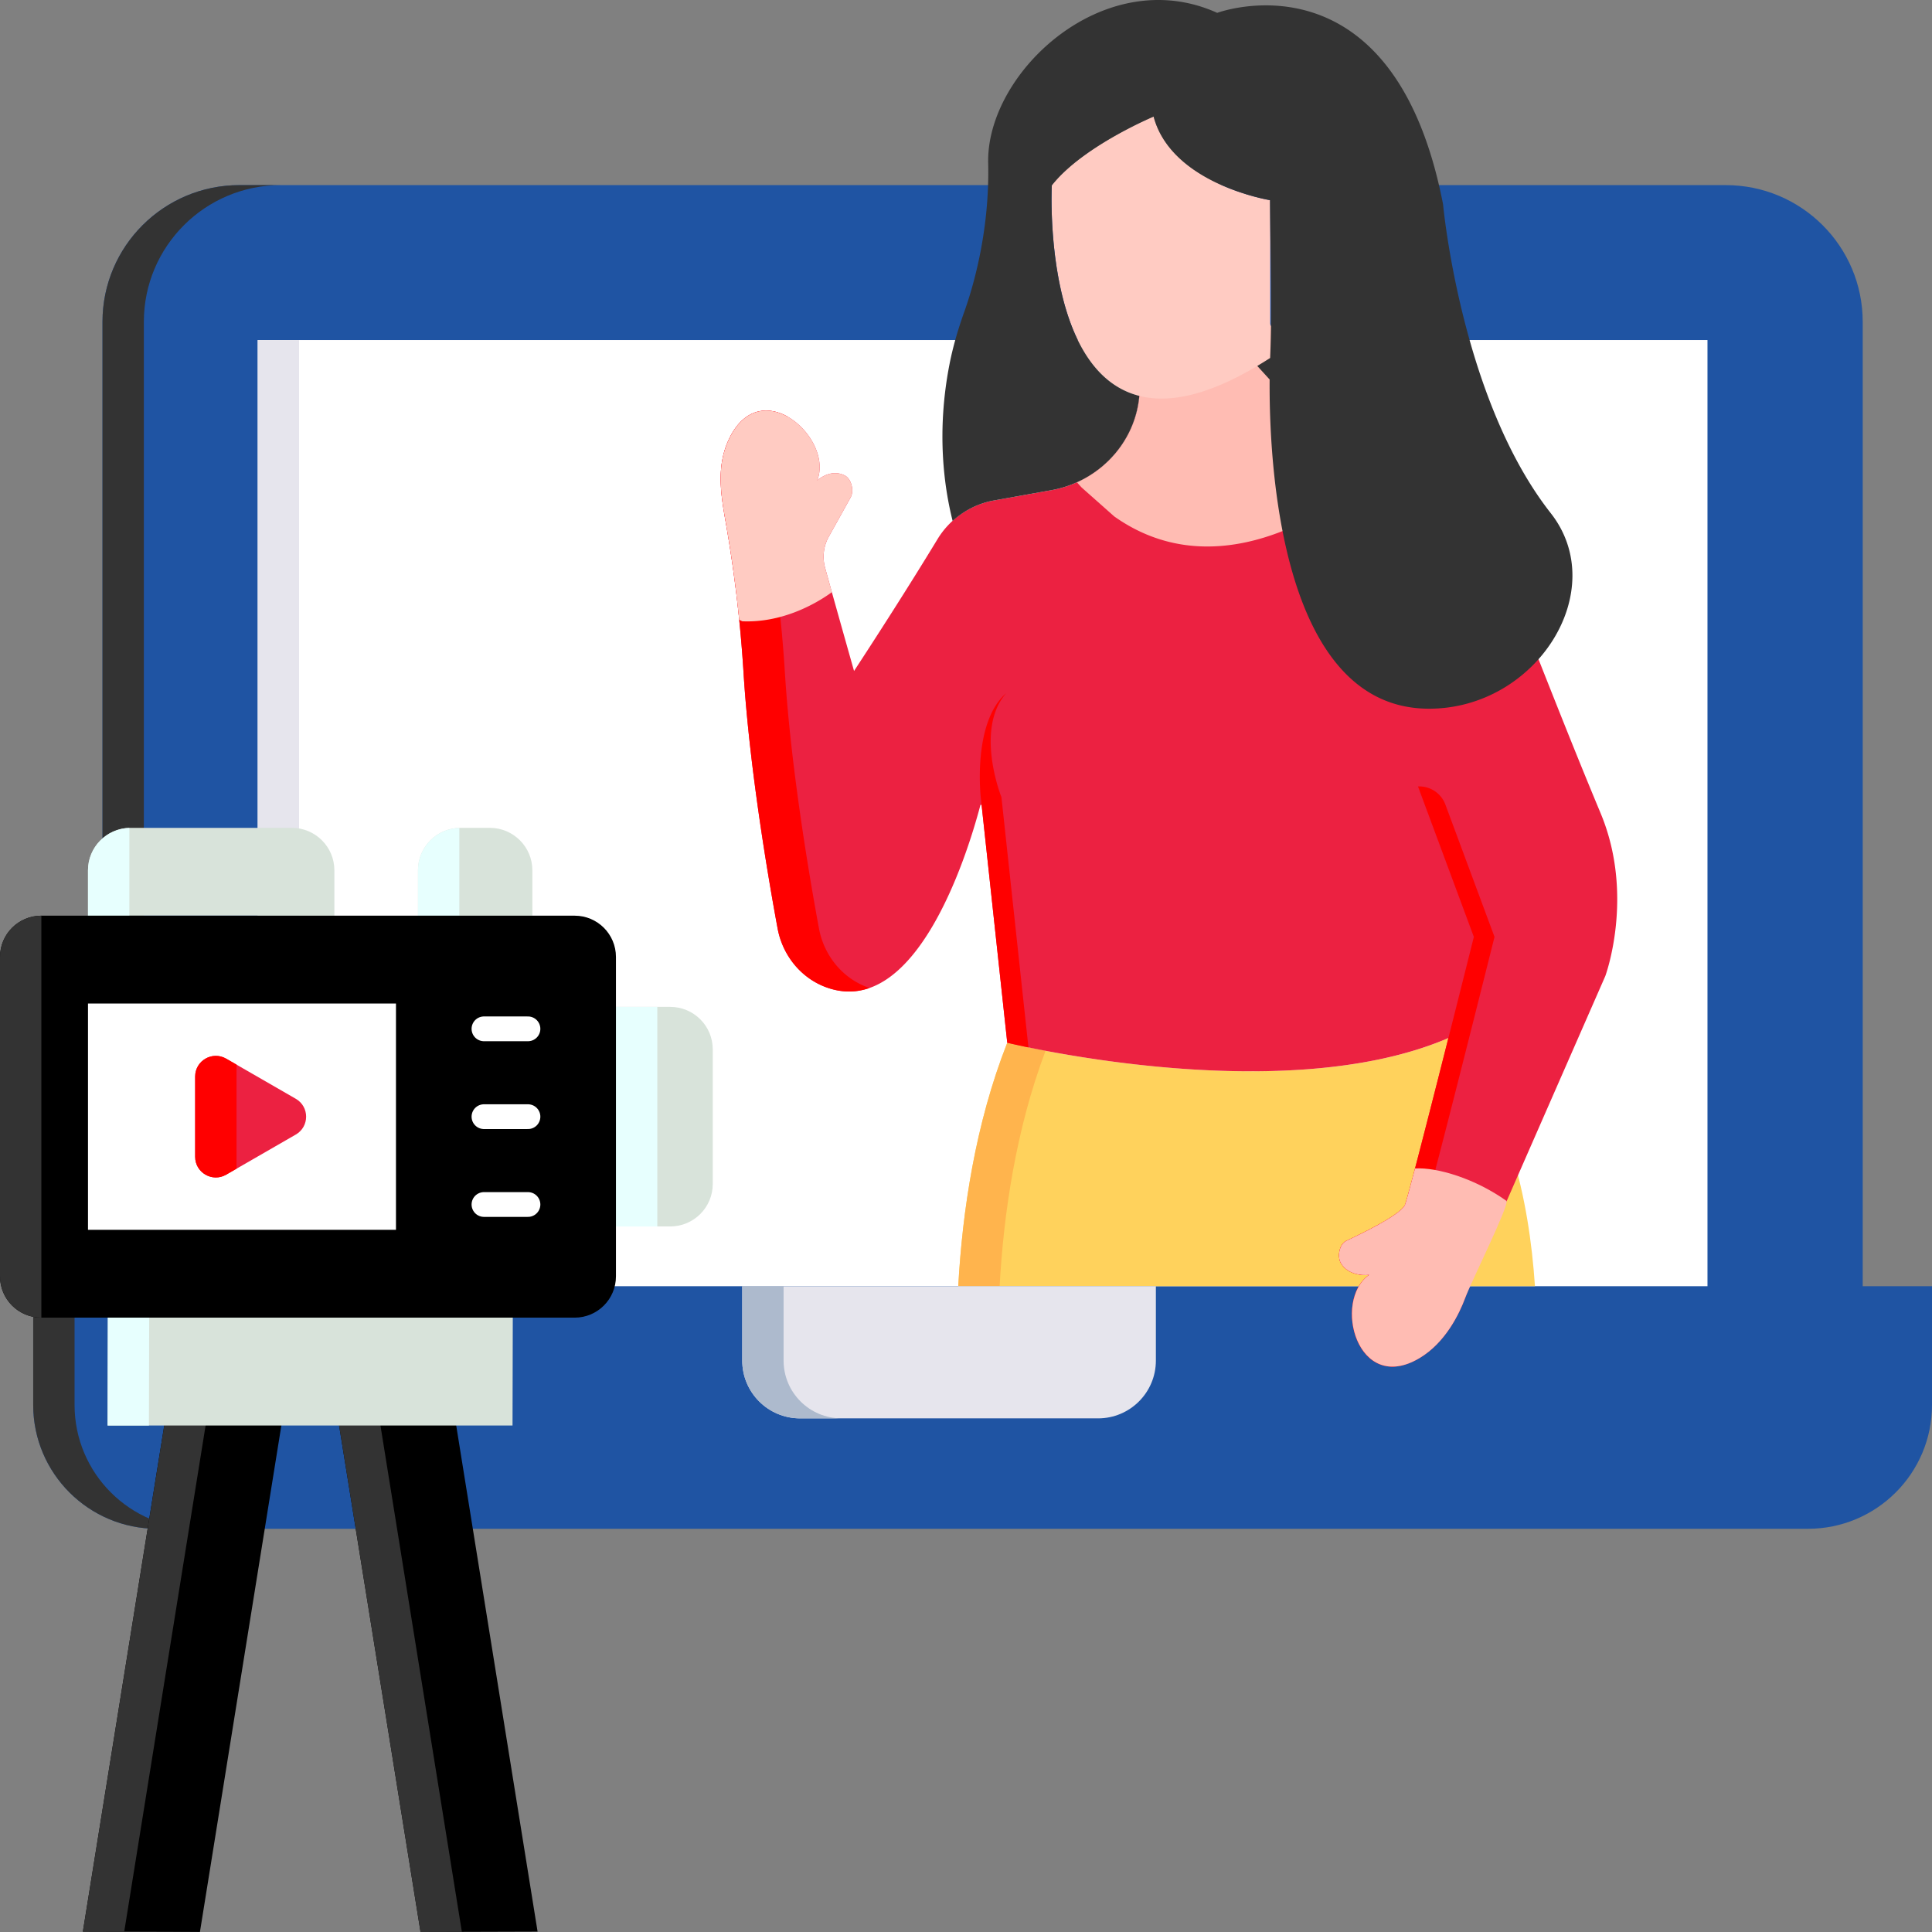
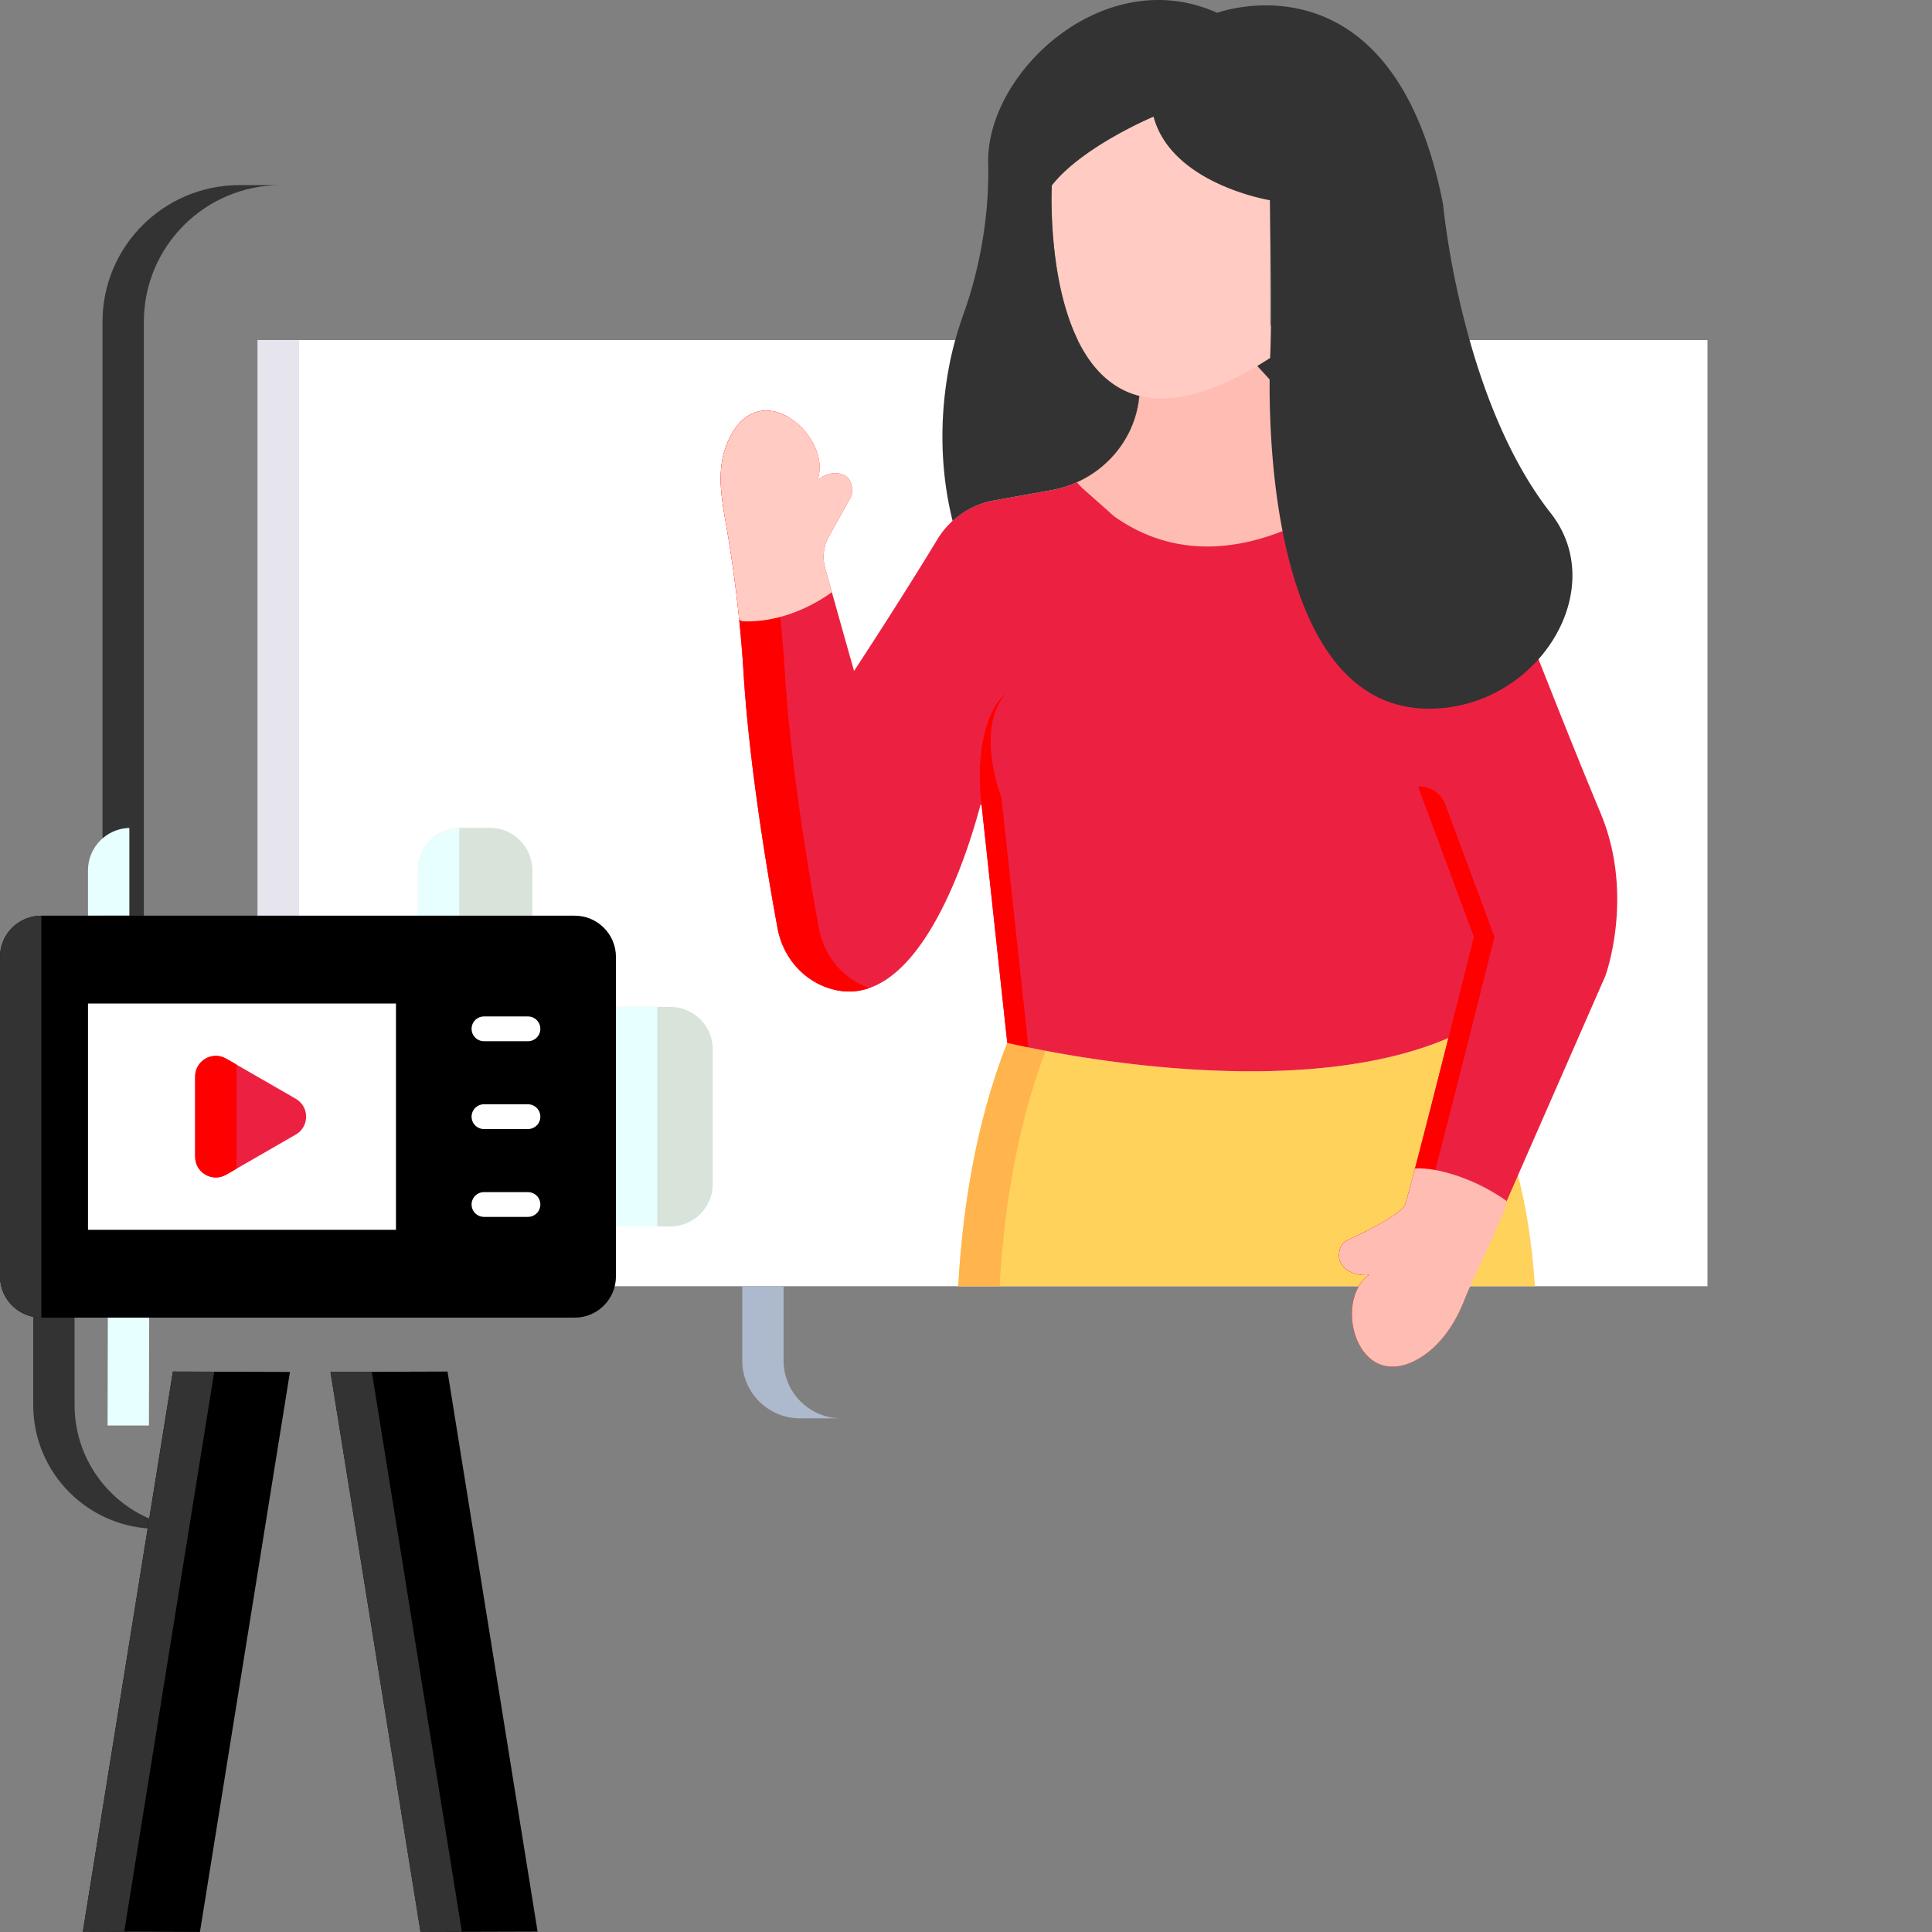
<svg xmlns="http://www.w3.org/2000/svg" version="1.1" width="512" height="512" x="0" y="0" viewBox="0 0 468 468" style="enable-background:new 0 0 512 512" xml:space="preserve" class="">
  <rect x="0" y="0" width="468" height="468" fill="#808080" stroke="none" />
  <g>
-     <path fill="#1f54a3" d="M451.215 311.567V77.957c0-18.29-14.854-33.116-33.177-33.116H58.006c-18.323 0-33.177 14.827-33.177 33.116v233.609H8.044v28.762c0 16.569 13.456 30 30.055 30h399.847c16.599 0 30.055-13.431 30.055-30v-28.762h-16.786z" opacity="1" data-original="#8b76e9" class="" />
    <path fill="#ffffff" d="M62.429 82.373h351.185v229.193H62.429z" opacity="1" data-original="#ffffff" class="" />
    <path fill="#333333" d="M34.847 311.567V77.957c0-18.29 14.854-33.116 33.177-33.116H58.006c-18.323 0-33.177 14.827-33.177 33.116v233.609h10.018z" opacity="1" data-original="#7569cc" class="" />
    <path fill="#e6e5ed" d="M62.429 82.373h10.018v229.193H62.429z" opacity="1" data-original="#d1ccff" class="" />
    <path fill="#ffd25c" d="M371.821 311.567c-1.421-21.203-6.627-44.837-20.968-60.112-40.584 17.435-106.857 1.133-106.857 1.133-7.73 19.646-10.87 40.78-11.871 58.979z" opacity="1" data-original="#ffd25c" class="" />
    <path fill="#ffb44d" d="M242.146 311.567c.968-17.598 3.936-37.938 11.119-57.025-5.81-1.103-9.269-1.953-9.269-1.953-7.73 19.646-10.87 40.78-11.871 58.979h10.021z" opacity="1" data-original="#ffb44d" class="" />
    <path fill="#333333" d="M18.062 340.328v-28.762H8.044v28.762c0 16.569 13.456 30 30.055 30h10.018c-16.599 0-30.055-13.431-30.055-30z" opacity="1" data-original="#7569cc" class="" />
    <path fill="#ec2141" d="M387.743 197.028c-7.566-18.105-14.659-36.405-21.905-54.64-4.473-11.254-13.621-20.13-25.158-23.868-6.31-2.045-10.393-1.669-10.393-1.669l-33.506-36.733-20.677 8.632v4.702c0 .455-.01.904-.028 1.347-.504 11.951-9.581 21.816-21.376 23.932l-13.944 2.501a20.141 20.141 0 0 0-13.661 9.38c-7.102 11.699-14.919 23.829-20.213 31.925-2.845-10.066-5.571-19.754-7.02-25.02a10 10 0 0 1 .92-7.552c2.279-4.064 5.255-9.44 5.255-9.44.931-1.639.2-4.745-1.595-5.435-2.458-1.149-4.928-.035-6.485 1.289 4.027-10.172-13.49-26.007-21.239-10.29-3.353 6.799-2.065 13.892-.848 20.855a326.476 326.476 0 0 1 4.24 35.966c1.438 23.12 5.959 49.589 8.253 61.989 1.226 6.628 5.822 12.265 12.223 14.413 20.848 6.997 33.208-30.24 36.915-44.331l.274-.012 6.22 57.616s66.272 16.302 106.857-1.133c-4.496 17.789-9.914 39.003-10.569 40.551-1.612 2.587-10.424 6.789-14.245 8.614-1.675.868-2.209 4.033-1.08 5.587 1.435 2.299 4.661 2.87 6.69 2.606-8.928 6.341-2.877 29.145 12.198 20.176 6.34-3.771 9.677-10.831 11.066-14.557 4.067-10.894 4.076-8.848 9.372-21.914l24.582-56.085c.001.005 7.187-19.432-1.123-39.402z" opacity="1" data-original="#ff668e" class="" />
    <path fill="#ff0000" d="M336.659 308.813c-2.029.264-5.256-.307-6.69-2.606-1.129-1.554-.596-4.719 1.08-5.587 3.821-1.825 12.633-6.027 14.245-8.614 1.14-2.697 16.732-65.058 16.732-65.058l-11.9-32.048a6.762 6.762 0 0 0-6.642-4.398l13.533 36.446s-15.592 62.361-16.732 65.058c-1.612 2.587-10.424 6.789-14.245 8.614-1.675.868-2.209 4.033-1.08 5.587 1.435 2.299 4.661 2.87 6.69 2.606-8.105 5.757-3.863 25.079 8.267 21.88-8.127-2.428-10.119-17.007-3.258-21.88zM243.739 167.913c-8.22 7.115-6.165 25.191-6.165 25.191l6.422 59.484s1.859.457 5.132 1.134l-6.544-60.618c-.001 0-6.559-16.402 1.155-25.191z" opacity="1" data-original="#ff3c84" class="" />
    <path fill="#ffbcb3" d="m262.022 118.1 7.886 6.995c28.643 20.289 60.377-8.242 60.379-8.244l-24.038-40.685-30.145 12.585v4.702c0 .455-.01.904-.028 1.347-.412 9.763-6.549 18.13-15.212 22.021l.004.003a58.1 58.1 0 0 0 1.154 1.276z" opacity="1" data-original="#ffbcb3" class="" />
    <path fill="#ff0000" d="M198.382 224.902c-2.294-12.4-6.816-38.869-8.253-61.989a326.447 326.447 0 0 0-4.24-35.966c-.218-1.246-.388-2.173-.491-2.631-.868-3.88-1.921-11.615 1.338-18.224 1.183-2.4 2.596-4.057 4.123-5.118-4.705-2.685-10.501-2.266-14.142 5.118-3.353 6.799-2.065 13.892-.848 20.855a326.476 326.476 0 0 1 4.24 35.966c1.438 23.12 5.959 49.589 8.253 61.989 1.226 6.628 5.822 12.265 12.223 14.413 3.603 1.209 6.952 1.094 10.047.009l-.029-.009c-6.398-2.149-10.994-7.785-12.221-14.413z" opacity="1" data-original="#ff3c84" class="" />
    <path fill="#ffcbc2" d="M201.51 143.449a1660.97 1660.97 0 0 1-1.648-5.931 10 10 0 0 1 .92-7.552c2.279-4.064 5.255-9.44 5.255-9.44.931-1.639.2-4.745-1.595-5.435-2.458-1.149-4.928-.035-6.485 1.289 4.027-10.172-13.49-26.007-21.239-10.29-3.353 6.799-2.065 13.892-.848 20.855a324.905 324.905 0 0 1 3.192 23.198l.752.354c9.24.404 17.319-3.862 21.696-7.048z" opacity="1" data-original="#ffcbc2" />
-     <path fill="#e6e5ed" d="M193.797 343.579h72.199c7.732 0 14-6.268 14-14v-18.013H179.797v18.013c0 7.732 6.268 14 14 14z" opacity="1" data-original="#d1ccff" class="" />
    <path fill="#adbacd" d="M189.815 329.579v-18.013h-10.018v18.013c0 7.732 6.279 14 14.026 14h10.018c-7.747 0-14.026-6.268-14.026-14z" opacity="1" data-original="#bab3ff" class="" />
    <path fill="#ffbcb3" d="M342.768 283.043c-1.305 4.971-2.236 8.378-2.484 8.964-1.612 2.587-10.424 6.789-14.245 8.614-1.675.868-2.209 4.033-1.08 5.587 1.435 2.299 4.661 2.87 6.69 2.606-8.928 6.341-2.877 29.145 12.198 20.176 6.34-3.771 9.677-10.831 11.066-14.557 1.501-4.021 10.667-22.415 10.018-23.527-7.583-5.4-16.769-8.175-22.163-7.863z" opacity="1" data-original="#ffbcb3" class="" />
    <path fill="#ffcbc2" d="M307.698 86.699V48.496s-23.888-3.846-28.255-20.255c0 0-17.21 7.179-24.659 16.666 0 0-4.11 78.714 52.914 41.792z" opacity="1" data-original="#ffcbc2" />
    <path fill="#333333" d="M375.639 124.294c-21.789-27.739-26.072-74.772-26.072-74.772-12.072-62.303-54.711-46.408-54.712-46.408-27.228-12.307-55.996 14.358-55.483 36.408.385 16.538-3.709 30.191-5.779 35.984-1.498 4.191-2.764 8.466-3.611 12.835-3.172 16.352-1.279 29.704.781 37.852 2.775-2.531 6.217-4.282 9.994-4.96l13.944-2.501c11.43-2.05 20.284-11.386 21.28-22.837-23.54-5.956-21.196-50.988-21.196-50.988 7.449-9.487 24.659-16.666 24.659-16.666 4.229 15.892 26.769 20.001 28.185 20.244.09 12.669.588 25.558.044 38.231a99.286 99.286 0 0 1-3.114 1.929l2.993 3.282c-.151 19.178 2.249 79.719 38.591 79.747 26.125.02 44.179-28.687 29.496-47.38z" opacity="1" data-original="#462866" class="" />
    <path fill="#000000" d="m70.241 332.331-28.356-.085-21.812 135.668 28.356.086z" opacity="1" data-original="#6be390" class="" />
    <path fill="#333333" d="m51.898 332.276-10.013-.03-21.812 135.668 28.356.086.005-.03-18.343-.056z" opacity="1" data-original="#54d177" class="" />
    <path fill="#000000" d="m80.056 332.331 28.356-.085 21.813 135.668-28.356.086z" opacity="1" data-original="#6be390" class="" />
    <path fill="#333333" d="m108.417 332.276-.005-.03-28.355.085L101.869 468l10.013-.03-21.807-135.639z" opacity="1" data-original="#54d177" class="" />
-     <path fill="#d8e3da" d="m26.12 319.182-.061 26.127h98.093l.062-26.127z" opacity="1" data-original="#daf2e0" class="" />
+     <path fill="#d8e3da" d="m26.12 319.182-.061 26.127l.062-26.127z" opacity="1" data-original="#daf2e0" class="" />
    <path fill="#e7fffe" d="m26.12 319.182-.061 26.127h10.018l.061-26.127z" opacity="1" data-original="#bfe6ca" class="" />
-     <path fill="#d8e3da" d="M21.315 210.822v10.989h59.683v-10.989c0-5.681-4.614-10.287-10.306-10.287H31.621c-5.692 0-10.306 4.605-10.306 10.287z" opacity="1" data-original="#daf2e0" class="" />
    <path fill="#e7fffe" d="M21.315 210.822v10.989h10.018v-21.262c-5.557.154-10.018 4.688-10.018 10.273z" opacity="1" data-original="#bfe6ca" class="" />
    <path fill="#d8e3da" d="M101.248 210.822v10.989h27.71v-10.989c0-5.681-4.614-10.287-10.306-10.287h-7.098c-5.692 0-10.306 4.605-10.306 10.287z" opacity="1" data-original="#daf2e0" class="" />
    <path fill="#e7fffe" d="M101.248 210.822v10.989h10.018v-21.262c-5.558.153-10.018 4.688-10.018 10.273z" opacity="1" data-original="#bfe6ca" class="" />
    <path fill="#d8e3da" d="M162.348 243.901h-13.141v53.191h13.141c5.692 0 10.306-4.606 10.306-10.287v-32.617c0-5.681-4.614-10.287-10.306-10.287z" opacity="1" data-original="#daf2e0" class="" />
    <path fill="#e7fffe" d="M149.207 243.901h10.018v53.191h-10.018z" opacity="1" data-original="#bfe6ca" class="" />
    <path fill="#000000" d="M139.207 221.811H10c-5.523 0-10 4.477-10 10v77.371c0 5.523 4.477 10 10 10h129.207c5.523 0 10-4.477 10-10v-77.371c0-5.523-4.477-10-10-10z" opacity="1" data-original="#6be390" class="" />
    <path fill="#333333" d="M0 231.811v77.371c0 5.523 4.485 10 10.018 10v-97.371c-5.533 0-10.018 4.477-10.018 10z" opacity="1" data-original="#54d177" class="" />
    <path fill="#ffffff" d="M95.919 243.088v54.818H21.316v-54.818z" opacity="1" data-original="#ffffff" class="" />
    <path fill="#ec2141" d="m71.652 274.829-16.882 9.729c-3.333 1.921-7.497-.485-7.497-4.332v-19.458c0-3.847 4.163-6.253 7.497-4.332l16.882 9.729c3.337 1.923 3.337 6.74 0 8.664z" opacity="1" data-original="#ff668e" class="" />
    <path fill="#ff0000" d="M54.787 256.446c-3.339-1.924-7.514.481-7.514 4.33v19.442c0 3.849 4.174 6.255 7.514 4.33l2.505-1.443v-25.216z" opacity="1" data-original="#ff3c84" class="" />
    <g style="fill:none;stroke:#fff;stroke-width:6;stroke-linecap:round;stroke-linejoin:round;stroke-miterlimit:10">
      <path d="M117.234 270.497h10.658M117.234 291.773h10.658M117.234 249.22h10.658" fill="#000000" opacity="1" data-original="#000000" class="" />
    </g>
  </g>
</svg>